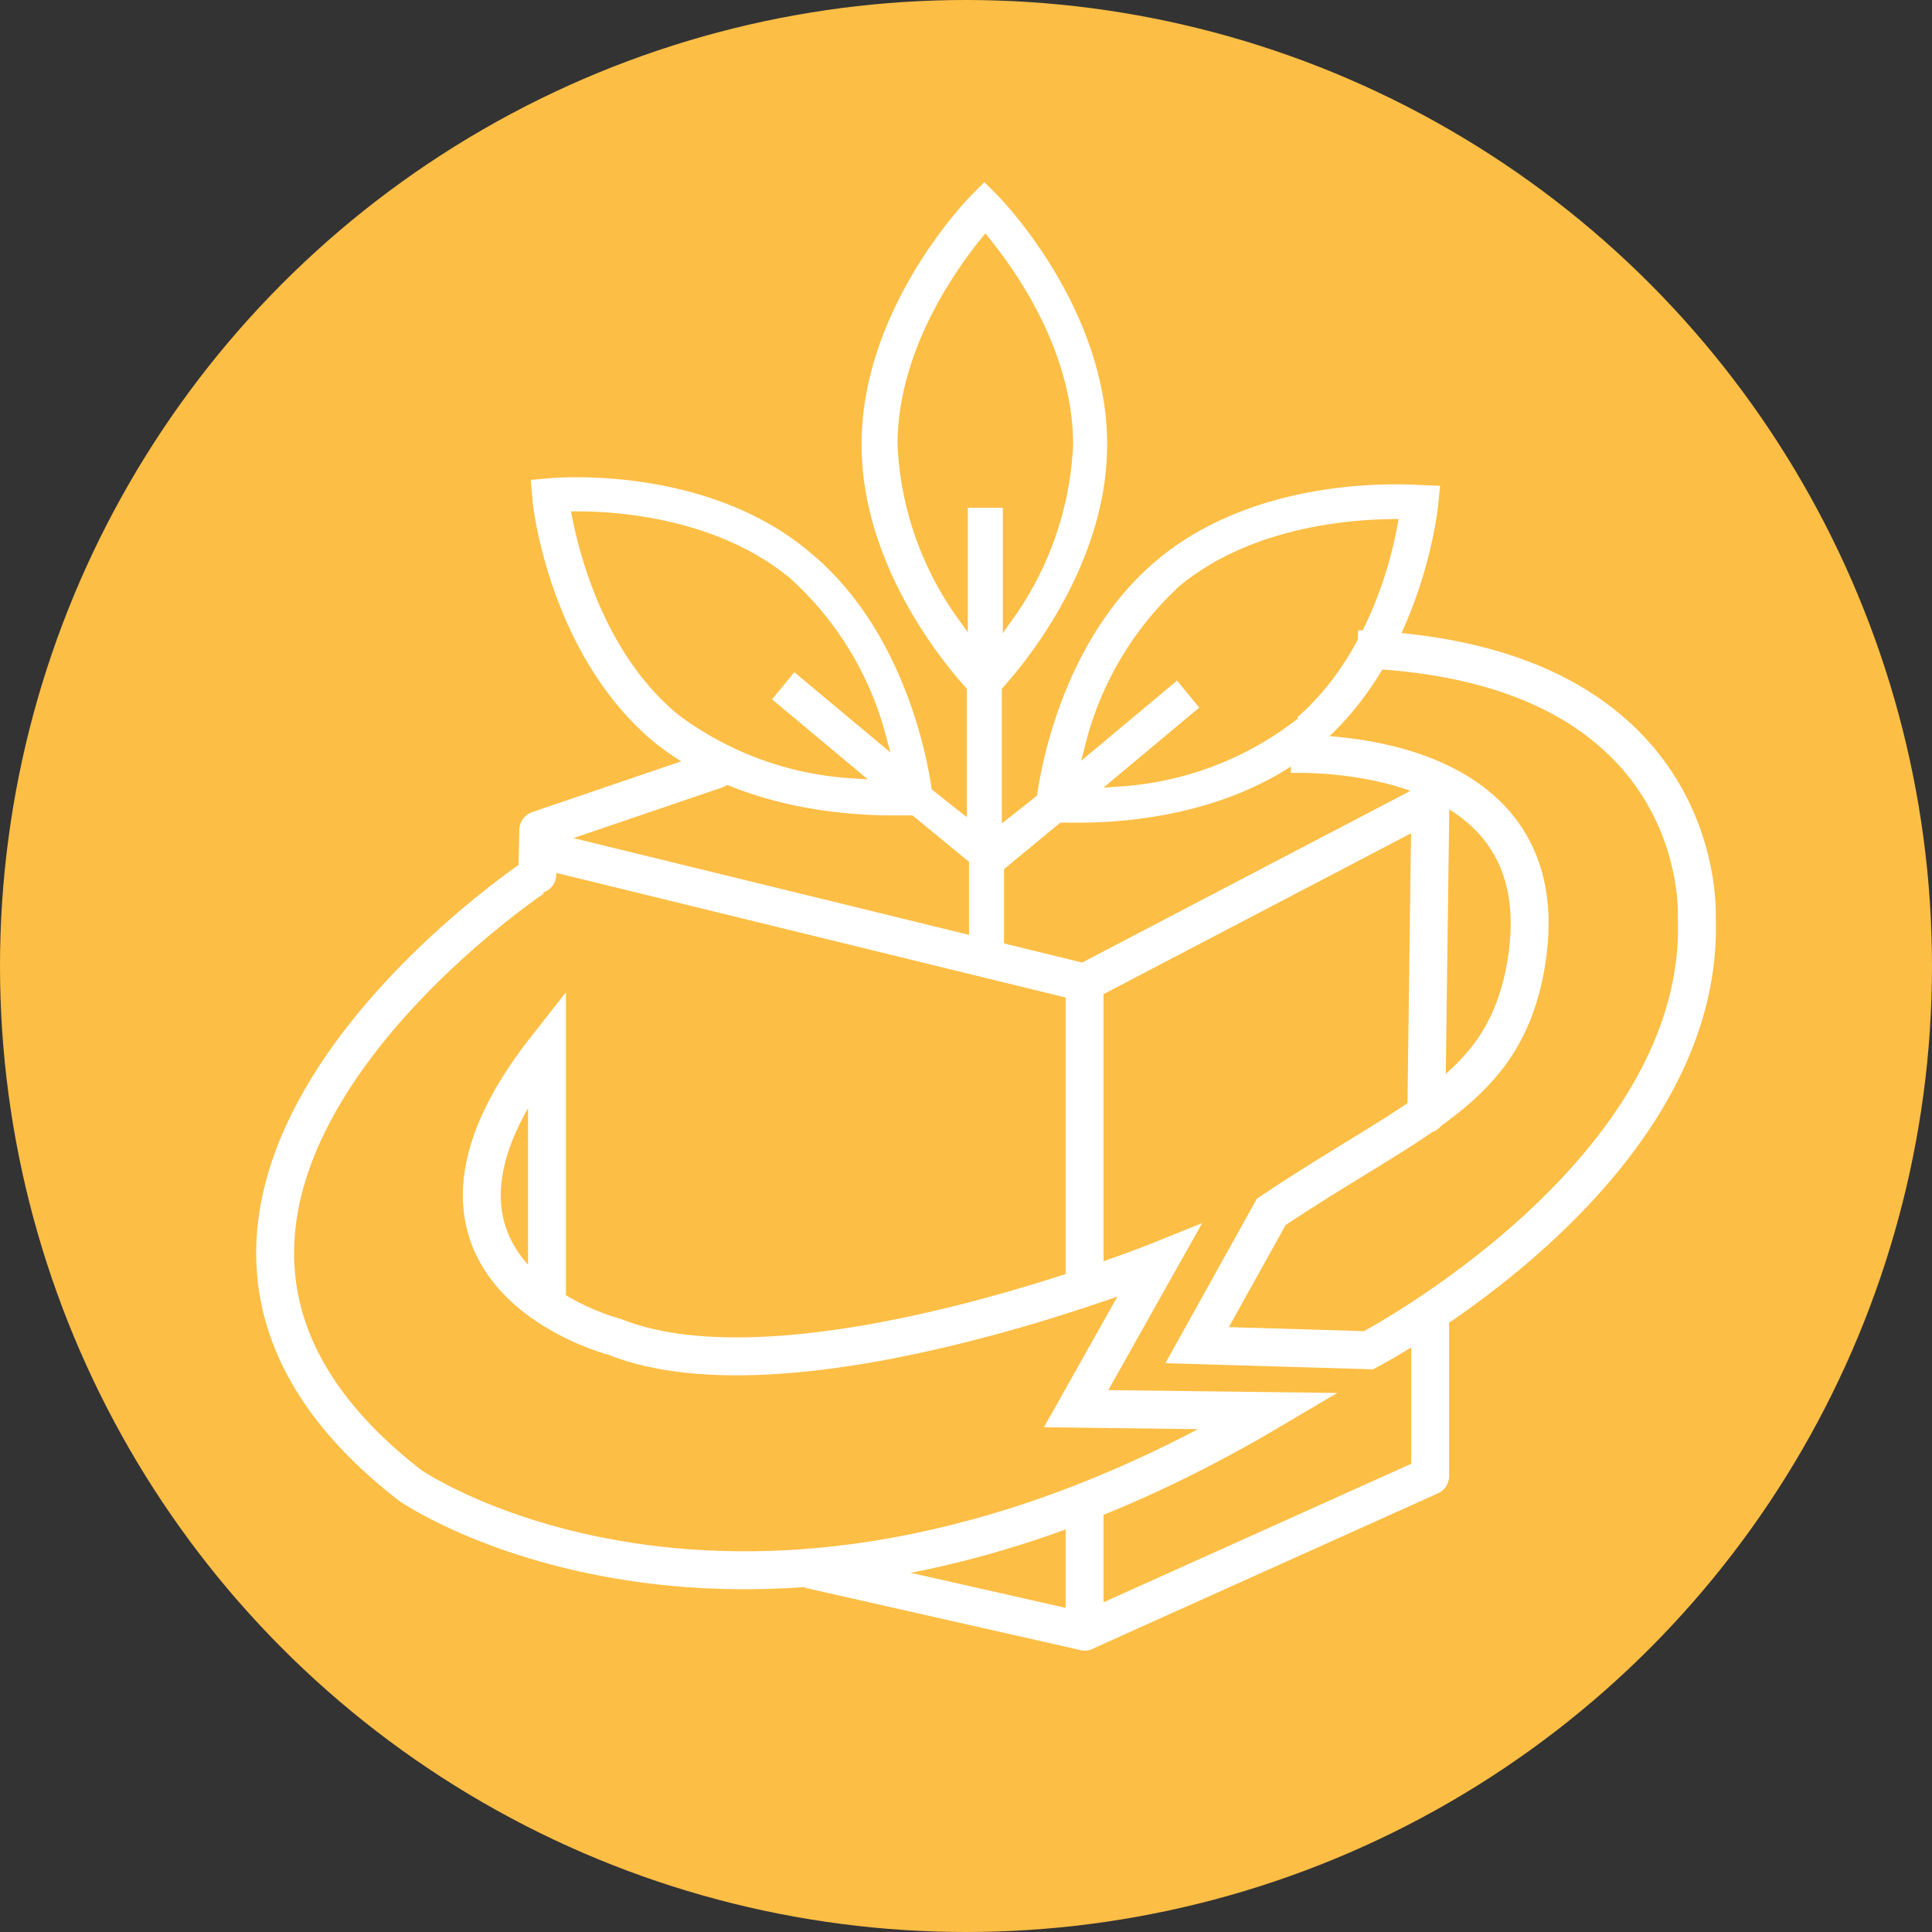
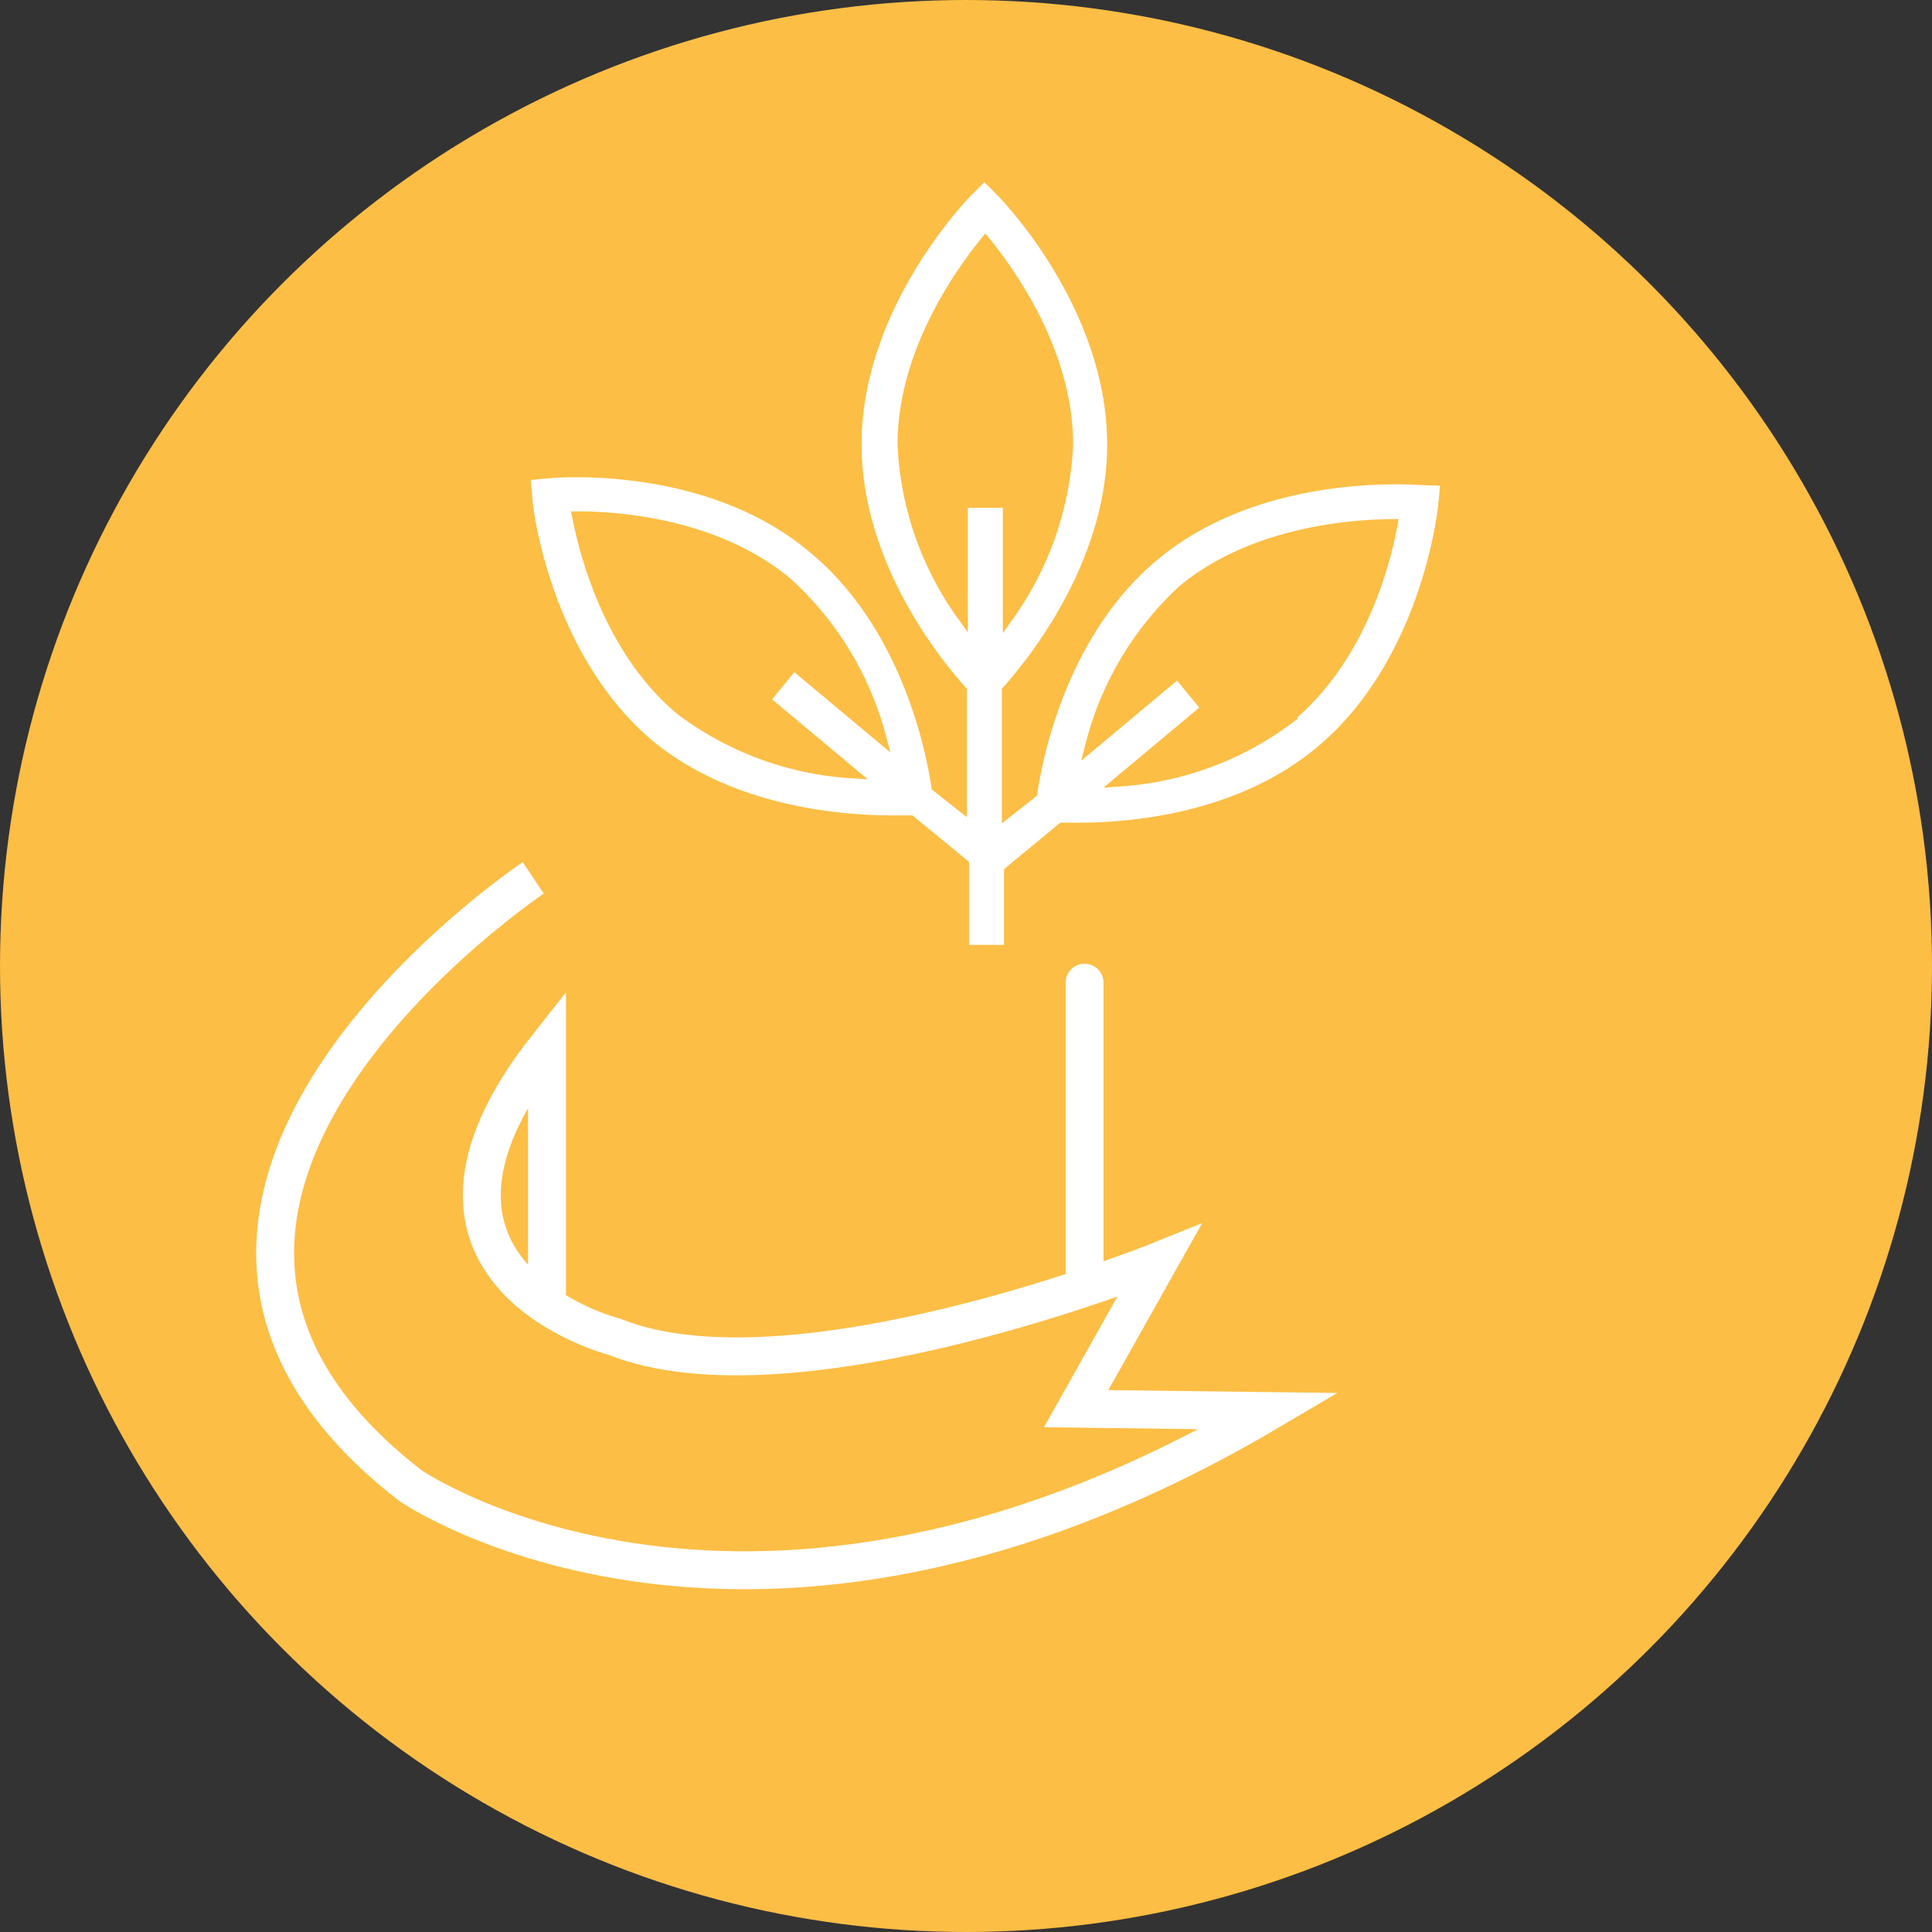
<svg xmlns="http://www.w3.org/2000/svg" viewBox="0 0 80 80">
  <rect x="0" y="0" width="80" height="80" fill="#333333" stroke="none" />
  <circle cx="40" cy="40" r="40" style="fill: #fdbe45" />
  <path d="M22.08,36.35S1.9,49.85,17,61.52c0,0,14,9.65,35.56-3.09l-8-.1L48,52.21s-15.15,6.11-22.57,3.14c0,0-10.19-2.61-2.78-12V54.06" transform="translate(0)" style="fill: none;stroke: #fff;stroke-miterlimit: 10;stroke-width: 1.57px" />
-   <polyline points="59.22 54.92 59.22 61.12 44.91 67.56 33.63 65.01" style="fill: none;stroke: #fff;stroke-linecap: round;stroke-linejoin: round;stroke-width: 1.57px" />
  <line x1="44.91" y1="40.69" x2="44.91" y2="53.11" style="fill: none;stroke: #fff;stroke-linecap: round;stroke-linejoin: round;stroke-width: 1.57px" />
-   <line x1="44.91" y1="67.56" x2="44.91" y2="62.6" style="fill: none;stroke: #fff;stroke-linecap: round;stroke-linejoin: round;stroke-width: 1.57px" />
  <path d="M58.88,19.85c-.27,0-6.62-.56-11.06,3.11h0c-3.86,3.18-4.88,8.37-5.1,9.86l-1,.79v-5c1-1.12,4.36-5.21,4.36-10.21,0-5.76-4.45-10.32-4.64-10.51l-.68-.68-.68.68c-.19.19-4.64,4.75-4.64,10.51,0,5,3.35,9.09,4.36,10.21v4.74l-1-.79c-.22-1.49-1.25-6.68-5.1-9.86h0C29.34,19,23,19.54,22.72,19.57l-1,.09.09,1c0,.27.71,6.6,5.15,10.27C30.39,33.68,34.88,34,37,34l.7,0,2.19,1.8v3.56h1.92V36.1l2.18-1.8h.71c2.07,0,6.56-.35,9.94-3.14,4.45-3.67,5.13-10,5.15-10.27l.1-1ZM28.23,29.41c-2.85-2.35-3.93-6.15-4.3-8,1.85,0,5.77.35,8.63,2.71h0a13.13,13.13,0,0,1,3.89,6.38l-3.59-3-1.22,1.49,3.59,3A13.12,13.12,0,0,1,28.23,29.41Zm9.17-11c0-3.69,2.24-6.94,3.4-8.37,1.16,1.43,3.4,4.67,3.4,8.37a13.22,13.22,0,0,1-2.44,7.07V20.79H39.84v4.66A13.07,13.07,0,0,1,37.4,18.38Zm16,11.31a13.12,13.12,0,0,1-7,2.61l3.59-3-1.22-1.48-3.59,3A13.13,13.13,0,0,1,49,24.44h0c2.85-2.35,6.78-2.69,8.63-2.71C57.3,23.54,56.23,27.33,53.37,29.69Z" transform="translate(0)" style="fill: #fff;stroke: #fdbe45;stroke-miterlimit: 10;stroke-width: 0.471px" />
-   <polyline points="22.43 35.19 44.91 40.69 59.23 33.2 59.06 46.13" style="fill: none;stroke: #fff;stroke-linecap: round;stroke-linejoin: round;stroke-width: 1.57px" />
-   <polyline points="22.25 36.21 22.29 34.37 29.66 31.86" style="fill: none;stroke: #fff;stroke-linecap: round;stroke-linejoin: round;stroke-width: 1.57px" />
-   <path d="M53.45,31.22c.35,0,11.29-.43,9.74,8.71-.9,5.27-4.54,6.22-10.55,10.25L49.57,55.7l7.1.21S70.65,48.6,70.26,38c0,0,.6-10.6-14.05-11.12" transform="translate(0)" style="fill: none;stroke: #fff;stroke-miterlimit: 10;stroke-width: 1.57px" />
</svg>